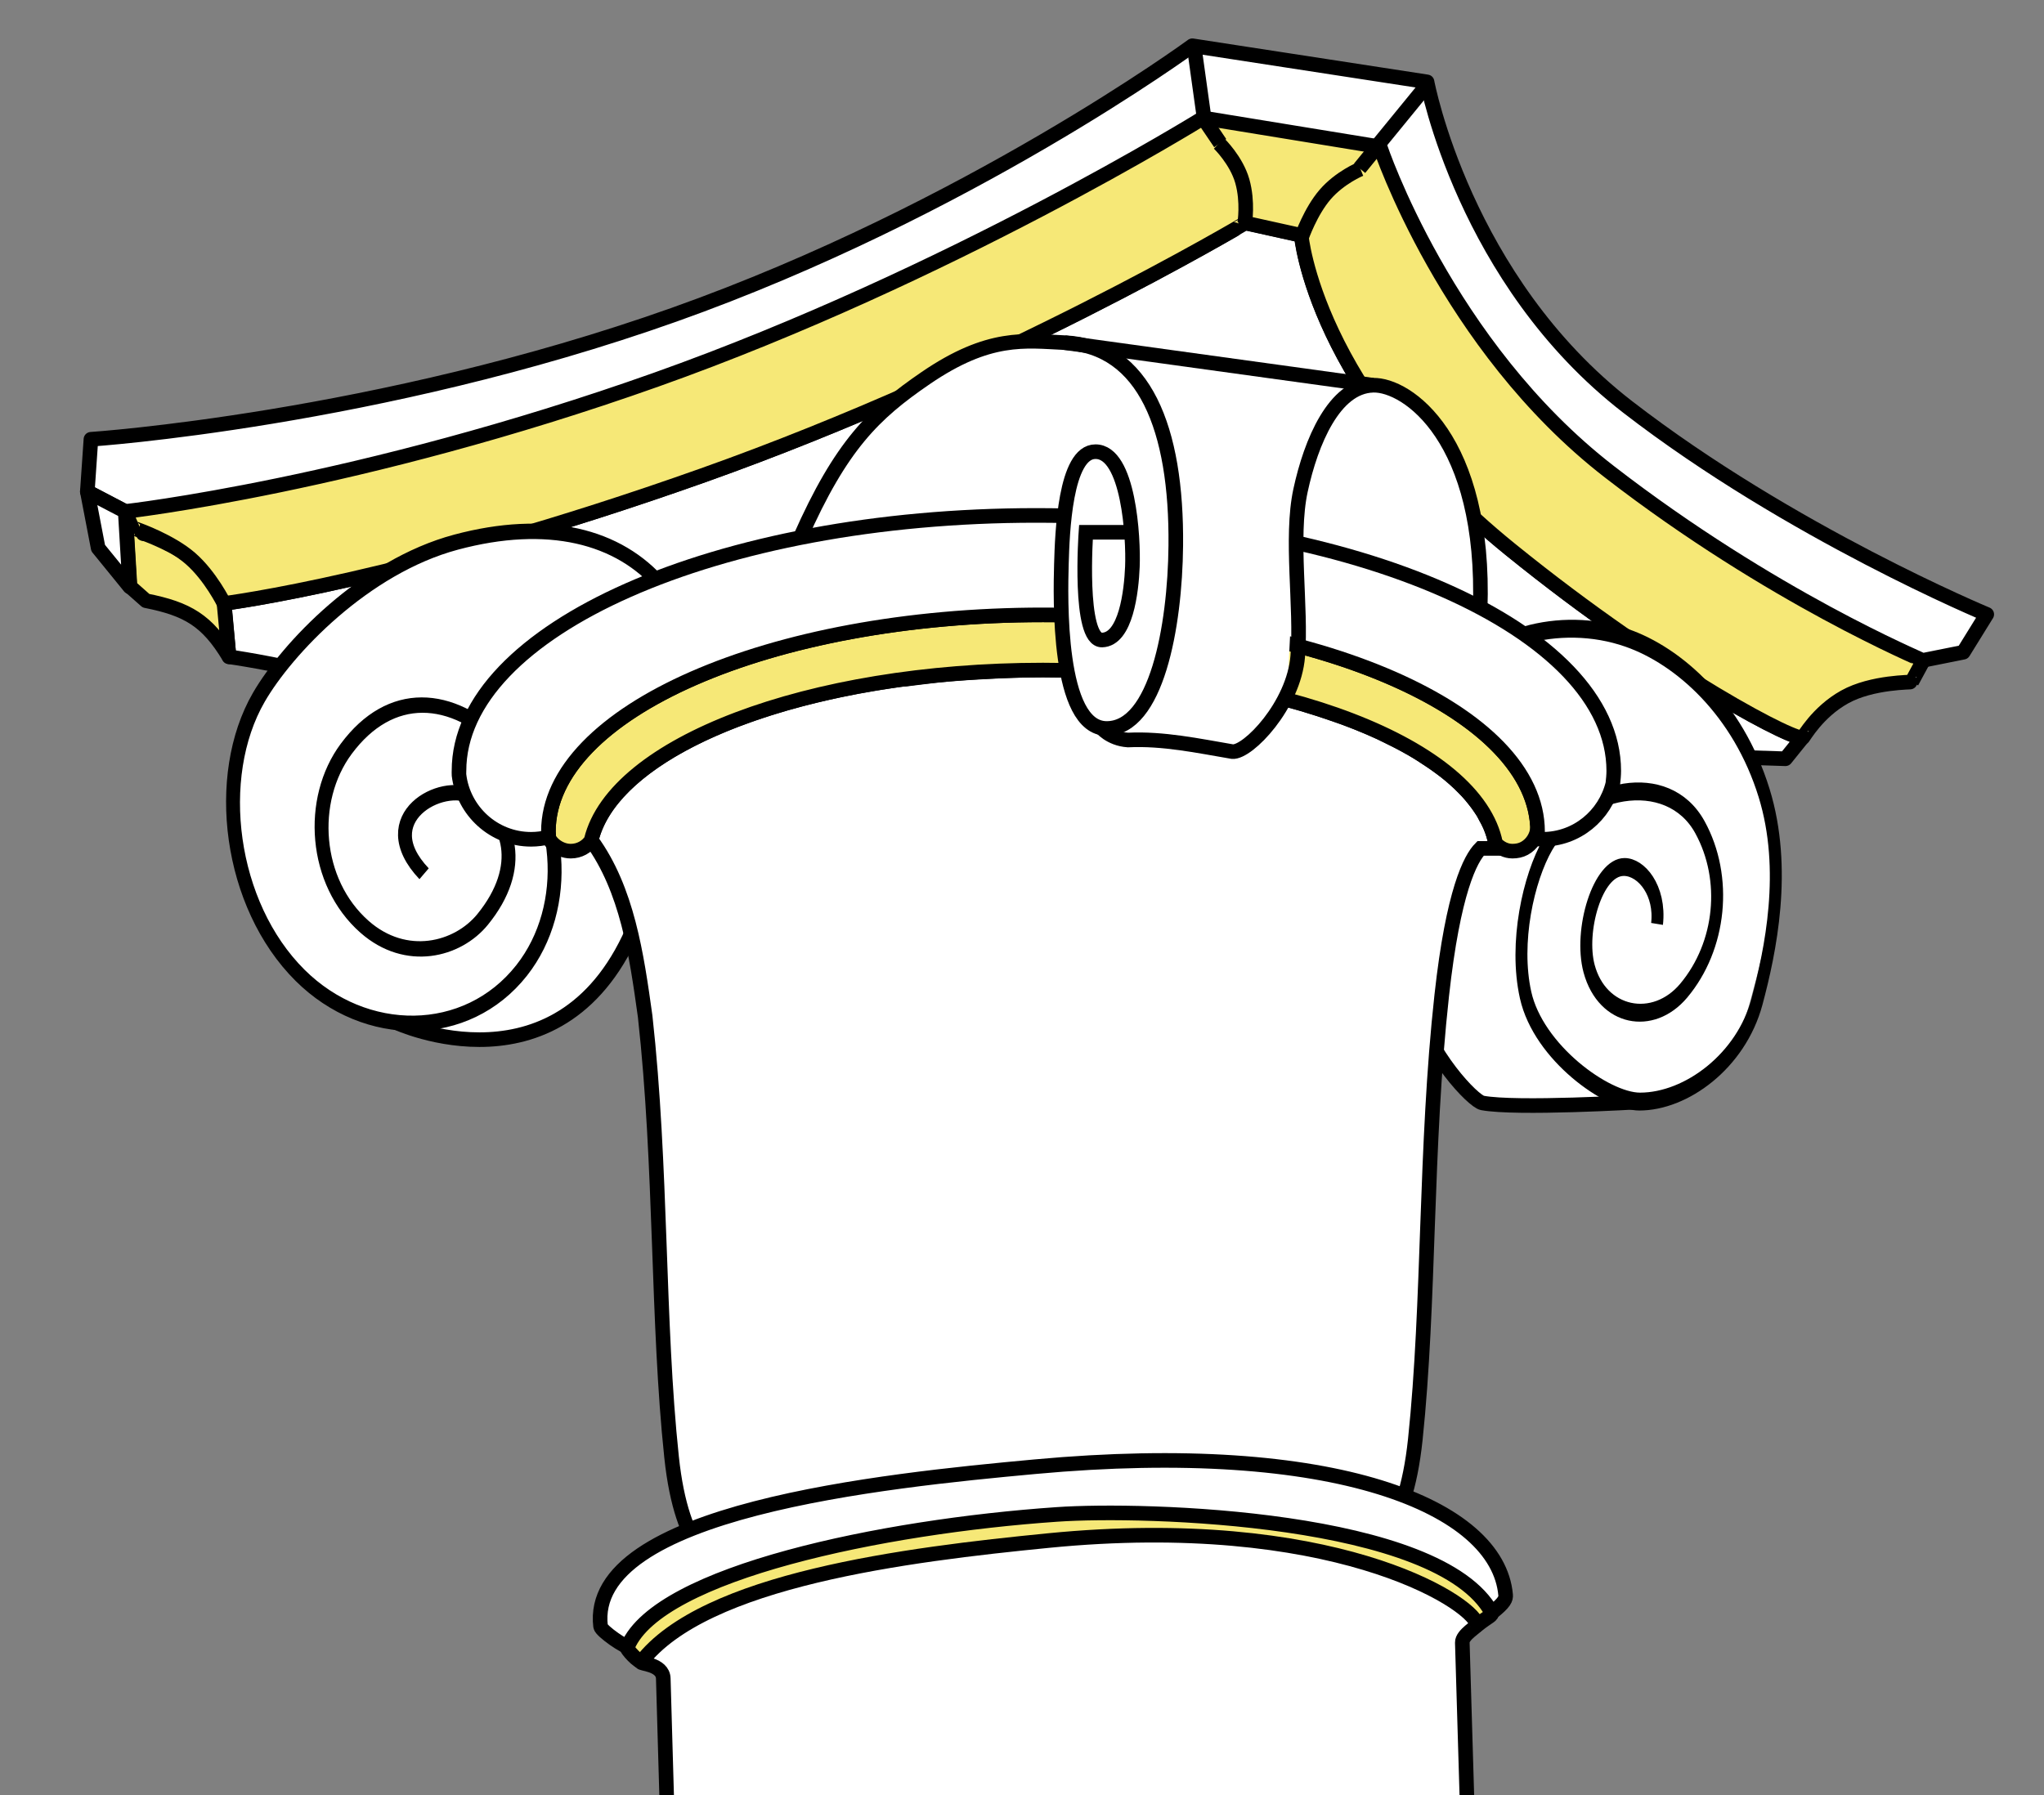
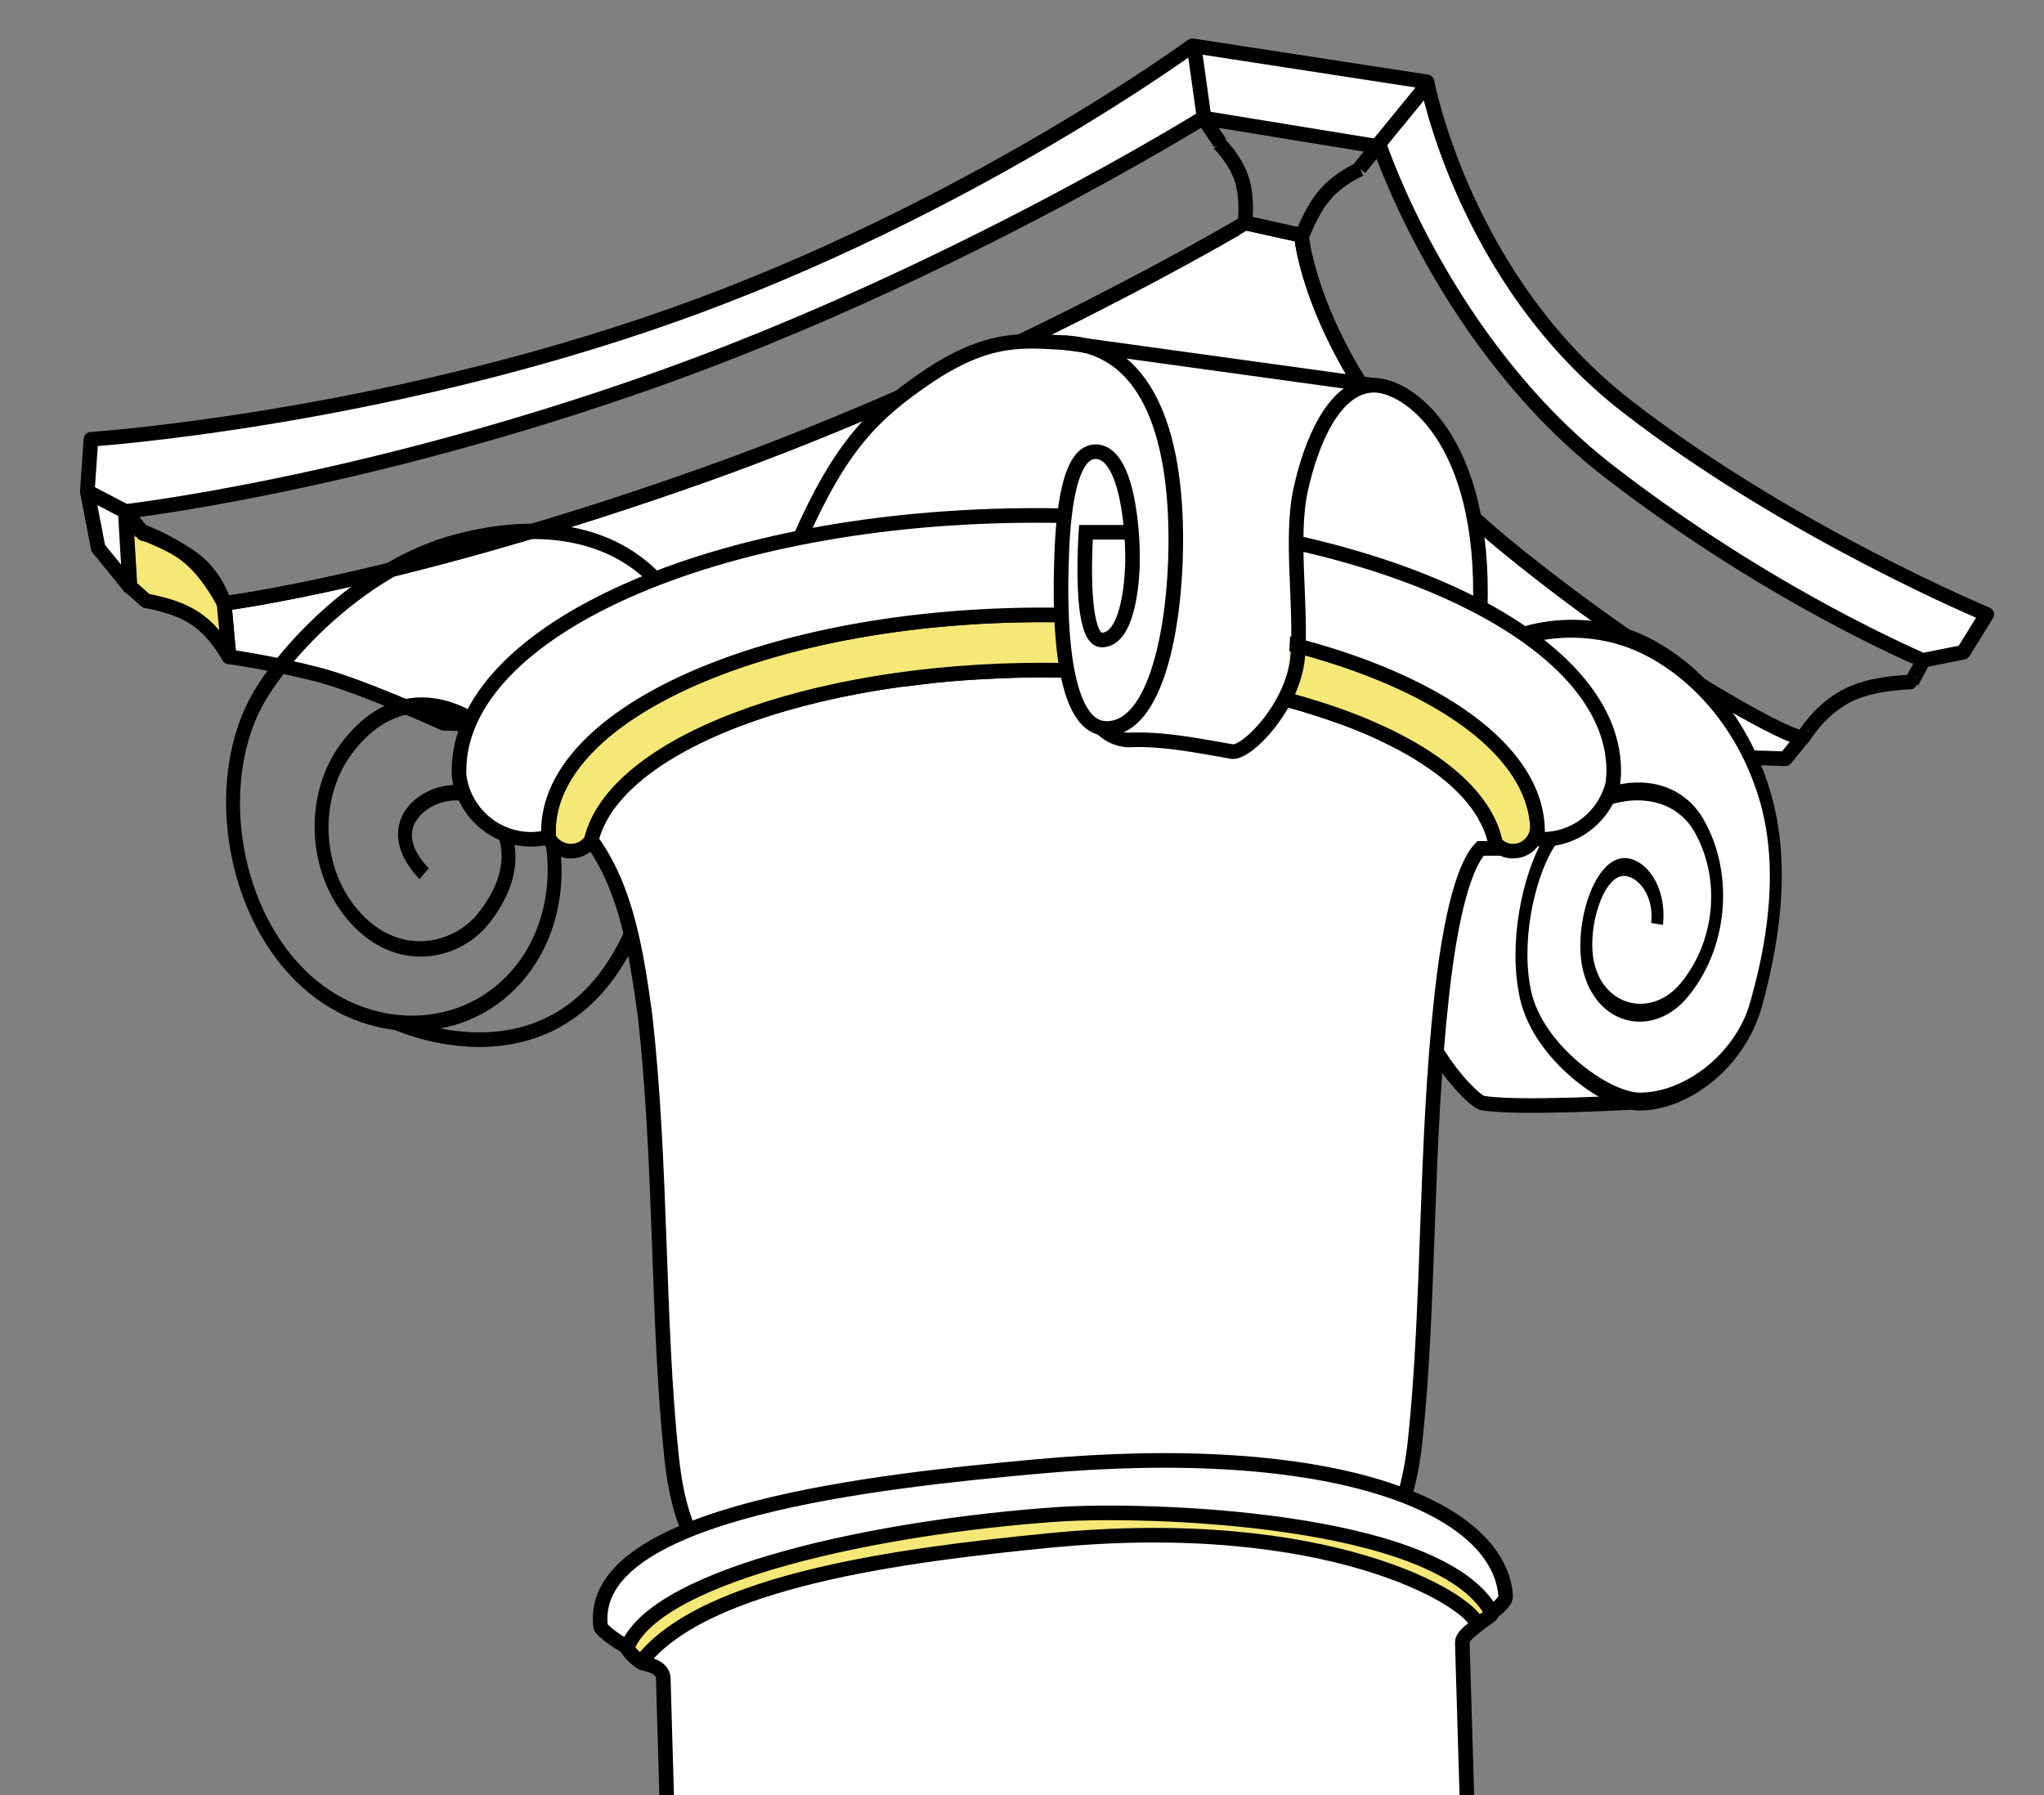
<svg xmlns="http://www.w3.org/2000/svg" xmlns:ns1="http://sodipodi.sourceforge.net/DTD/sodipodi-0.dtd" xmlns:ns2="http://www.inkscape.org/namespaces/inkscape" xmlns:xlink="http://www.w3.org/1999/xlink" id="svg3972" ns1:version="0.32" ns2:version="0.46" width="140" height="123" version="1.0" ns1:docname="Column_impost.svg" ns2:output_extension="org.inkscape.output.svg.inkscape">
  <rect width="100%" height="100%" fill="#808080" stroke="none" />
  <defs id="defs3975">
    <linearGradient ns2:collect="always" id="linearGradient8657">
      <stop style="stop-color:#f3f3f3;stop-opacity:1;" offset="0" id="stop8659" />
      <stop style="stop-color:#f3f3f3;stop-opacity:0;" offset="1" id="stop8661" />
    </linearGradient>
    <ns2:perspective ns1:type="inkscape:persp3d" ns2:vp_x="0 : 526.18109 : 1" ns2:vp_y="0 : 1000 : 0" ns2:vp_z="744.09448 : 526.18109 : 1" ns2:persp3d-origin="372.04724 : 350.78739 : 1" id="perspective3979" />
    <ns2:perspective id="perspective5519" ns2:persp3d-origin="166.5 : 100.66667 : 1" ns2:vp_z="333 : 151 : 1" ns2:vp_y="0 : 1000 : 0" ns2:vp_x="0 : 151 : 1" ns1:type="inkscape:persp3d" />
    <linearGradient ns2:collect="always" xlink:href="#linearGradient8657" id="linearGradient8663" x1="93.692" y1="95.776" x2="50.558" y2="91.534" gradientUnits="userSpaceOnUse" />
    <linearGradient ns2:collect="always" xlink:href="#linearGradient8657" id="linearGradient8665" x1="93.692" y1="95.776" x2="50.558" y2="91.534" gradientUnits="userSpaceOnUse" />
    <linearGradient ns2:collect="always" xlink:href="#linearGradient8657" id="linearGradient8667" x1="93.692" y1="95.776" x2="50.558" y2="91.534" gradientUnits="userSpaceOnUse" />
    <linearGradient ns2:collect="always" xlink:href="#linearGradient8657" id="linearGradient8669" x1="93.692" y1="95.776" x2="50.558" y2="91.534" gradientUnits="userSpaceOnUse" />
  </defs>
  <ns1:namedview ns2:window-height="712" ns2:window-width="1024" ns2:pageshadow="2" ns2:pageopacity="0.0" guidetolerance="10.0" gridtolerance="10.0" objecttolerance="10.0" borderopacity="1.0" bordercolor="#666666" pagecolor="#ffffff" id="base" showgrid="false" showguides="true" ns2:guide-bbox="true" ns2:zoom="0.70710678" ns2:cx="111.62227" ns2:cy="-73.842792" ns2:window-x="-4" ns2:window-y="-4" ns2:current-layer="svg3972" />
  <path id="path4578" style="opacity:1;fill:#ffffff;fill-rule:evenodd;stroke:#000000;stroke-width:1;stroke-linecap:butt;stroke-linejoin:round;stroke-miterlimit:4;stroke-opacity:1;stroke-dasharray:none" d="M 123.49,50.494 L 122.29,51.983 L 99.412,51.241 L 30.4,49.556 C 30.4,49.556 24.842,47.017 21.82,46.226 C 18.798,45.436 15.689,44.996 15.689,44.996 L 15.359,41.336 C 15.359,41.336 27.802,39.795 48.152,32.567 C 68.281,25.417 85.308,15.266 85.308,15.266 L 89.138,16.119 C 89.138,16.119 90.021,26.764 103.431,37.637 C 114.205,46.374 123.429,51.045 123.49,50.494" ns1:nodetypes="ccccsccsccsc" />
  <path style="opacity:1;fill:#f6e877;fill-rule:evenodd;stroke:#000000;stroke-width:1;stroke-linecap:butt;stroke-linejoin:round;stroke-miterlimit:4;stroke-dasharray:none;stroke-opacity:1;fill-opacity:1" d="M 8.594 35.031 L 8.906 40.188 L 10 41.156 C 12.846 41.719 14.189 42.511 15.688 45 L 15.344 41.344 C 15.344 41.344 14.949 39.765 13.562 38.562 C 12.176 37.36 9.812 36.531 9.812 36.531 L 8.594 35.031 z " id="path17037" />
-   <path style="fill:#f6e877;fill-rule:evenodd;stroke:none;stroke-width:1px;stroke-linecap:butt;stroke-linejoin:miter;stroke-opacity:1;fill-opacity:1" d="M 9.016,34.788 L 9.723,36.468 L 14.231,39.031 L 15.468,41.152 L 23.865,39.827 L 29.168,37.97 L 34.56,36.379 L 38.891,35.761 L 60.723,27.717 L 65.938,24.182 L 71.064,22.856 L 85.206,15.166 L 89.007,16.05 L 90.775,22.061 L 93.25,26.215 L 97.316,27.629 L 100.674,33.551 L 101.205,35.849 L 113.933,45.041 L 123.302,50.61 L 125.777,48.135 L 131.522,46.102 L 131.345,44.865 L 127.721,43.45 L 113.225,34.7 L 105.005,27.541 L 98.023,17.818 L 94.576,10.04 L 82.201,8.095 L 70.799,14.459 L 56.745,21.177 L 45.608,25.773 L 26.693,31.518 L 9.016,34.788 z" id="path5156" />
  <path id="path1882" style="opacity:1;fill:#ffffff;fill-opacity:1;fill-rule:evenodd;stroke:#000000;stroke-width:1;stroke-linecap:butt;stroke-linejoin:round;stroke-miterlimit:4;stroke-dasharray:none;stroke-opacity:1" d="M 5.981,33.68 L 6.228,30.094 C 6.228,30.094 25.823,28.789 46.173,21.561 C 66.303,14.411 81.665,3.134 81.665,3.134 L 97.742,5.608 C 97.742,5.608 100.277,19.211 111.469,27.868 C 122.629,36.5 136.079,42.089 136.079,42.089 L 134.471,44.686 L 131.689,45.243 C 131.627,45.181 121.393,40.952 110.232,32.32 C 99.041,23.663 94.527,10.06 94.527,10.06 L 82.407,8.081 C 82.407,8.081 65.066,18.863 44.936,26.013 C 24.587,33.241 8.578,35.04 8.578,35.04 L 5.981,33.68 z" ns1:nodetypes="ccsccscccsccscc" />
  <path style="opacity:1;fill:none;fill-rule:evenodd;stroke:#000000;stroke-width:1;stroke-linecap:butt;stroke-linejoin:round;stroke-miterlimit:4;stroke-dasharray:none;stroke-opacity:1" d="M 9.812,36.531 L 9.812,36.562 C 9.812,36.562 9.347,36.254 9.348,36.254 C 9.525,36.317 11.705,37.099 13.035,38.254 C 14.421,39.457 15.344,41.344 15.344,41.344 C 15.344,41.344 27.807,39.79 48.156,32.562 C 68.286,25.413 85.313,15.281 85.312,15.281 L 89.125,16.125 C 89.125,16.125 90.028,26.751 103.438,37.625 C 114.212,46.362 123.438,51.05 123.5,50.5 C 123.531,50.531 124.458,48.801 126.344,47.75 C 128.23,46.699 130.968,46.75 130.938,46.719 L 131.75,45.219" id="path2779" ns1:nodetypes="ccsscsccscscc" />
  <g id="g8537" transform="matrix(-0.739,0,0,1,132.711,7)" style="opacity:1;stroke-width:1.163;stroke-miterlimit:4;stroke-dasharray:none">
    <g id="g8552" style="stroke-width:1.163;stroke-miterlimit:4;stroke-dasharray:none">
      <path ns1:nodetypes="cccssccssssc" id="path8547" transform="matrix(-1.353,0,0,1,179.609,-7)" d="M 107.875,43.188 C 104.282,43.157 100.851,44.554 99.219,47.156 L 95.75,64.562 C 95.75,64.562 95.75,64.562 96.812,68.438 C 97.875,72.312 100.958,75.448 101.562,75.562 C 103.875,76 112.25,75.5 112.25,75.5 L 112.188,75.469 C 112.229,75.471 112.273,75.469 112.312,75.469 C 115.511,75.469 118.819,72.682 119.906,68.625 C 120.835,65.157 122.626,59.142 120.312,53.719 C 118.891,50.386 116.978,45.274 111.469,43.719 C 110.29,43.386 109.073,43.198 107.875,43.188 z" style="fill:#ffffff;fill-rule:evenodd;stroke:none;stroke-width:1;stroke-linecap:butt;stroke-linejoin:miter;stroke-miterlimit:4;stroke-dasharray:none;stroke-opacity:1;fill-opacity:1" />
      <path transform="matrix(-0.468,-0.689,0.596,-0.478,7.395,107.211)" ns1:nodetypes="cssssssssssc" id="path8541" d="M 33.815,57.771 C 36.219,59.078 36.392,62.217 35.184,63.957 C 33.322,66.64 27.912,65.273 26.192,62.352 C 23.965,58.569 26.894,52.951 31.381,51.714 C 36.875,50.2 41.703,52.936 43.033,58.335 C 44.58,64.612 37.185,72.361 31.297,72.788 C 27.789,73.043 22.605,71.213 20.058,67.411 C 17.25,63.218 18.889,53.822 21.165,50.541 C 24.428,45.839 30.858,42.383 35.778,43.778 C 39.984,44.971 46.442,47.367 49.716,53.605 C 53.348,60.527 52.569,69.146 50.13,75.24 C 46.929,83.235 39.894,90.036 34.414,90.674" style="fill:none;fill-rule:evenodd;stroke:#000000;stroke-width:1.461;stroke-linecap:butt;stroke-linejoin:miter;stroke-opacity:1;stroke-miterlimit:4;stroke-dasharray:none" />
      <path ns1:nodetypes="cssc" transform="matrix(-1.353,0,0,1,179.609,-7)" id="path8545" d="M 112.25,75.5 C 112.25,75.5 103.875,76 101.562,75.562 C 100.958,75.448 97.875,72.312 96.812,68.438 C 95.75,64.562 95.75,64.562 95.75,64.562" style="fill:none;fill-rule:evenodd;stroke:#000000;stroke-width:1;stroke-linecap:butt;stroke-linejoin:miter;stroke-opacity:1;stroke-miterlimit:4;stroke-dasharray:none" />
    </g>
  </g>
  <path ns1:nodetypes="ccccc" d="M 5.981,33.68 L 6.723,37.545 L 8.887,40.204 L 8.578,35.04 L 5.981,33.68 z" style="opacity:1;fill:#ffffff;fill-opacity:1;fill-rule:evenodd;stroke:#000000;stroke-width:1;stroke-linecap:butt;stroke-linejoin:round;stroke-miterlimit:4;stroke-dasharray:none;stroke-opacity:1" id="path4576" />
  <path style="opacity:1;fill:none;fill-rule:evenodd;stroke:#000000;stroke-width:1;stroke-linecap:butt;stroke-linejoin:miter;stroke-miterlimit:4;stroke-dasharray:none;stroke-opacity:1" d="M 83.491,9.824 C 83.491,9.824 84.685,10.979 85.09,12.411 C 85.495,13.842 85.254,15.298 85.254,15.298" id="path4586" ns1:nodetypes="csc" />
  <path style="opacity:1;fill:none;fill-rule:evenodd;stroke:#000000;stroke-width:1;stroke-linecap:butt;stroke-linejoin:miter;stroke-miterlimit:4;stroke-dasharray:none;stroke-opacity:1" d="M 89.152,16.249 C 89.152,16.249 89.757,14.494 90.764,13.326 C 91.771,12.159 93.18,11.579 93.18,11.579" id="path4588" ns1:nodetypes="csc" />
  <g id="g8532" style="opacity:1;stroke-width:1;stroke-miterlimit:4;stroke-dasharray:none">
-     <path ns1:nodetypes="cssscsccc" id="path8514" d="M 36.656,36.406 C 34.985,36.384 33.168,36.634 31.219,37.156 C 24.947,38.837 19.643,44.449 17.719,47.781 C 14.588,53.204 15.697,61.979 20.562,66.812 C 22.385,68.623 24.612,69.69 26.875,70 C 27.127,70.13 31.642,72.403 37.125,70.344 C 42.68,68.257 43.938,61.469 43.938,61.469 L 45.312,40.156 C 43.288,37.77 40.333,36.454 36.656,36.406 z" style="fill:#ffffff;fill-rule:evenodd;stroke:none;stroke-width:1;stroke-linecap:butt;stroke-linejoin:miter;stroke-opacity:1;fill-opacity:1;stroke-miterlimit:4;stroke-dasharray:none" />
    <path transform="matrix(-0.468,-0.689,0.596,-0.478,7.395,107.211)" ns1:nodetypes="csssssssssc" id="path8493" d="M 28.172,58.451 C 34.531,57.327 33.257,64.569 30.642,65.926 C 27.238,67.693 23.38,66.295 22.212,60.504 C 21.522,57.085 23.344,52.576 27.83,51.339 C 33.324,49.825 38.901,53.574 40.231,58.973 C 41.778,65.25 38.39,69.658 32.332,70.904 C 25.338,72.343 18.415,67.718 16.916,60.826 C 15.259,53.21 20.496,45.669 28.031,44.092 C 36.24,42.374 45.321,47.665 48.056,55.068 C 49.737,59.617 51.018,69.528 47.87,77.581 C 44.739,85.588 39.894,90.036 34.414,90.674" style="fill:none;fill-rule:evenodd;stroke:#000000;stroke-width:1.256;stroke-linecap:butt;stroke-linejoin:miter;stroke-opacity:1;stroke-miterlimit:4;stroke-dasharray:none" />
    <path style="fill:none;fill-rule:evenodd;stroke:#000000;stroke-width:1;stroke-linecap:butt;stroke-linejoin:miter;stroke-opacity:1;stroke-miterlimit:4;stroke-dasharray:none" d="M 27.117,70.047 C 27.117,70.047 38.617,75.422 43.555,63.234" id="path8673" ns1:nodetypes="cs" />
  </g>
  <path style="opacity:1;fill:#ffffff;fill-opacity:1;fill-rule:evenodd;stroke:#000000;stroke-width:1;stroke-linecap:butt;stroke-linejoin:miter;stroke-miterlimit:4;stroke-dasharray:none;stroke-opacity:1" d="M 71.438 45.906 C 70.098 45.906 68.753 45.956 67.406 46.031 C 66.619 46.075 65.815 46.12 65.031 46.188 C 64.021 46.275 63.025 46.407 62.031 46.531 C 61.98 46.538 61.926 46.524 61.875 46.531 C 50.36 48.084 41.763 52.364 40.5 57.531 C 40.495 57.539 40.505 57.555 40.5 57.562 C 42.959 60.932 43.599 65.391 44.188 69.625 C 45.335 79.951 45.008 90.517 46 99.844 C 46.354 103.169 47.12 105.103 47.969 106.25 L 47.969 117.062 L 94.969 117.062 L 94.969 105.094 C 95.817 103.938 96.584 101.976 96.938 98.625 C 97.929 89.228 97.602 78.592 98.75 68.188 C 99.539 61.034 100.722 58.818 101.406 58.125 L 102.5 58.125 C 102.484 58.008 102.46 57.897 102.438 57.781 C 102.419 57.688 102.398 57.592 102.375 57.5 C 102.346 57.385 102.317 57.27 102.281 57.156 C 102.251 57.06 102.223 56.97 102.188 56.875 C 102.15 56.774 102.106 56.663 102.062 56.562 C 102.017 56.458 101.958 56.354 101.906 56.25 C 101.858 56.152 101.803 56.065 101.75 55.969 C 101.694 55.868 101.655 55.756 101.594 55.656 C 101.536 55.562 101.469 55.468 101.406 55.375 C 101.339 55.274 101.261 55.162 101.188 55.062 C 101.119 54.97 101.042 54.873 100.969 54.781 C 100.886 54.677 100.808 54.572 100.719 54.469 C 100.647 54.386 100.575 54.3 100.5 54.219 C 100.404 54.115 100.29 54.009 100.188 53.906 C 100.107 53.825 100.022 53.736 99.938 53.656 C 99.825 53.55 99.713 53.449 99.594 53.344 C 99.515 53.274 99.426 53.194 99.344 53.125 C 99.002 52.838 98.609 52.556 98.219 52.281 C 98.129 52.218 98.03 52.156 97.938 52.094 C 97.536 51.822 97.103 51.539 96.656 51.281 C 96.637 51.27 96.613 51.261 96.594 51.25 C 96.045 50.937 95.456 50.635 94.844 50.344 C 94.742 50.296 94.634 50.235 94.531 50.188 C 93.989 49.937 93.431 49.701 92.844 49.469 C 92.206 49.217 91.531 48.979 90.844 48.75 C 90.781 48.729 90.72 48.708 90.656 48.688 C 90.565 48.658 90.467 48.623 90.375 48.594 C 89.705 48.379 89.024 48.161 88.312 47.969 C 88.231 47.947 88.144 47.928 88.062 47.906 C 87.333 47.713 86.582 47.542 85.812 47.375 C 85.741 47.359 85.666 47.328 85.594 47.312 C 84.805 47.144 83.982 46.984 83.156 46.844 C 82.943 46.808 82.716 46.784 82.5 46.75 C 81.797 46.638 81.102 46.528 80.375 46.438 C 80.334 46.432 80.291 46.443 80.25 46.438 C 79.35 46.327 78.431 46.233 77.5 46.156 C 77.47 46.154 77.437 46.159 77.406 46.156 C 76.453 46.079 75.483 46.009 74.5 45.969 C 74.49 45.968 74.479 45.969 74.469 45.969 C 73.475 45.929 72.456 45.906 71.438 45.906 z " id="path8153" />
  <path ns1:nodetypes="ccsssss" id="path11701" d="M 102.172,110.456 C 102.196,110.72 102.046,110.655 101.15,111.362 C 95.712,106.547 79.341,106.186 73.372,106.604 C 61.438,107.427 48.699,110.378 43.949,113.827 C 43.802,113.934 42.902,113.039 42.863,112.718 C 41.898,104.794 61.613,101.994 72.018,101.567 C 91.481,100.768 101.629,104.4 102.172,110.456 z" style="opacity:1;fill:#f6e877;fill-opacity:1;fill-rule:nonzero;stroke:#000000;stroke-width:1;stroke-linecap:round;stroke-linejoin:round;stroke-miterlimit:4;stroke-dasharray:none;stroke-dashoffset:0;stroke-opacity:1" />
  <path ns1:nodetypes="csssssc" id="path10812" d="M 45.66,123 L 45.43,114.993 C 45.401,113.988 43.817,113.999 43.916,113.87 C 48.242,108.223 62.115,106.501 71.807,105.545 C 91.025,103.65 100.677,109.618 101.185,111.288 C 101.224,111.415 100.142,111.986 100.158,112.532 L 100.469,123" style="opacity:1;fill:#ffffff;fill-opacity:1;fill-rule:nonzero;stroke:#000000;stroke-width:1;stroke-linecap:round;stroke-linejoin:round;stroke-miterlimit:4;stroke-dasharray:none;stroke-dashoffset:0;stroke-opacity:1" />
  <path style="opacity:1;fill:#ffffff;fill-opacity:1;fill-rule:nonzero;stroke:#000000;stroke-width:1;stroke-linecap:round;stroke-linejoin:round;stroke-miterlimit:4;stroke-dasharray:none;stroke-dashoffset:0;stroke-opacity:1" d="M 103.124,109.264 C 103.148,109.528 103.073,109.783 102.178,110.49 C 98.594,103.904 78.356,103.336 72.387,103.754 C 60.453,104.577 45.179,107.747 43.001,112.777 C 42.929,112.944 41.174,111.747 41.135,111.425 C 40.17,103.501 60.515,101.441 70.884,100.485 C 91.443,98.59 102.581,103.209 103.124,109.264 z" id="path9925" ns1:nodetypes="ccsssss" />
  <path style="opacity:1;fill:none;fill-rule:evenodd;stroke:#000000;stroke-width:1;stroke-linecap:butt;stroke-linejoin:miter;stroke-miterlimit:4;stroke-dasharray:none;stroke-opacity:1" d="M 81.786,3.153 L 82.474,8.092" id="path2775" ns1:nodetypes="cc" />
  <path style="opacity:1;fill:none;fill-rule:evenodd;stroke:#000000;stroke-width:1;stroke-linecap:butt;stroke-linejoin:miter;stroke-miterlimit:4;stroke-dasharray:none;stroke-opacity:1" d="M 82.407,8.081 L 83.576,9.807" id="path4590" ns1:nodetypes="cc" />
  <path style="opacity:1;fill:none;fill-rule:evenodd;stroke:#000000;stroke-width:1;stroke-linecap:butt;stroke-linejoin:miter;stroke-miterlimit:4;stroke-dasharray:none;stroke-opacity:1" d="M 94.307,10.024 L 97.777,5.779" id="path2777" ns1:nodetypes="cc" />
  <path style="opacity:1;fill:none;fill-rule:evenodd;stroke:#000000;stroke-width:1;stroke-linecap:butt;stroke-linejoin:miter;stroke-miterlimit:4;stroke-dasharray:none;stroke-opacity:1" d="M 93.12,11.534 L 94.346,10.03" id="path4592" />
  <path style="opacity:1;fill:#f6e877;fill-opacity:1;fill-rule:evenodd;stroke:#000000;stroke-width:1;stroke-linejoin:miter;stroke-miterlimit:4;stroke-dasharray:none;stroke-dashoffset:0;stroke-opacity:1" d="M 71.438 42.125 C 52.739 42.125 37.563 48.785 37.562 56.969 C 37.562 57.125 37.582 57.282 37.594 57.438 C 37.786 57.774 38.107 58.041 38.469 58.188 C 38.666 58.268 38.869 58.312 39.094 58.312 C 39.683 58.312 40.199 58.02 40.5 57.562 C 40.505 57.555 40.495 57.539 40.5 57.531 C 42.094 51.01 55.35 45.906 71.438 45.906 C 87.729 45.906 101.123 51.141 102.438 57.781 C 102.737 58.091 103.123 58.312 103.594 58.312 C 103.886 58.312 104.164 58.256 104.406 58.125 C 104.91 57.852 105.268 57.316 105.312 56.719 C 105.311 56.676 105.315 56.636 105.312 56.594 C 104.849 48.586 89.844 42.125 71.438 42.125 z " id="path7618" />
  <path style="opacity:1;fill:#ffffff;fill-opacity:1;fill-rule:evenodd;stroke:#000000;stroke-width:1;stroke-linejoin:miter;stroke-miterlimit:4;stroke-dasharray:none;stroke-dashoffset:0;stroke-opacity:1" d="M 70.969 35.312 C 49.146 35.312 31.437 43.141 31.438 52.812 C 31.443 52.907 31.426 53.001 31.438 53.094 C 31.733 55.564 33.826 57.5 36.375 57.5 C 36.797 57.5 37.202 57.444 37.594 57.344 C 37.587 57.221 37.562 57.092 37.562 56.969 C 37.563 48.785 52.739 42.125 71.438 42.125 C 90.136 42.125 105.312 48.785 105.312 56.969 C 105.312 57.134 105.294 57.305 105.281 57.469 C 105.407 57.478 105.528 57.5 105.656 57.5 C 107.995 57.5 109.935 55.864 110.469 53.688 C 110.501 53.398 110.531 53.105 110.531 52.812 C 110.531 43.141 92.792 35.312 70.969 35.312 z " id="path8446" />
  <path style="fill:#ffffff;fill-rule:evenodd;stroke:none;stroke-width:1;stroke-linecap:butt;stroke-linejoin:miter;stroke-opacity:1;fill-opacity:1;opacity:1;stroke-miterlimit:4;stroke-dasharray:none" d="M 71.844,23.281 C 68.392,23.281 59.976,25.285 54.938,36.688 L 56.417,34.046 L 73.031,33.906 C 72.924,35.071 72.802,38.918 72.688,40.438 C 72.687,42.35 72.45,49.295 75.438,49.844 C 75.509,49.93 76.09,50.605 77.25,50.688 C 79.684,50.572 82.03,51.097 84.406,51.5 C 85.372,51.581 87.65,48.866 88.25,45.844 L 88.737,35.897 L 101.277,38.598 L 101.375,41.781 C 101.778,30.033 96.345,26.335 94.031,26.406 L 71.844,23.281 z" id="path8586" ns1:nodetypes="cccccccccccccc" />
  <path style="fill:none;fill-rule:evenodd;stroke:#000000;stroke-width:1;stroke-linecap:butt;stroke-linejoin:miter;stroke-opacity:1;stroke-miterlimit:4;stroke-dasharray:none;opacity:1" d="M 77.296,36.468 L 74.379,36.468 C 74.379,36.468 73.848,43.892 75.484,43.848 C 77.119,43.804 77.493,40.506 77.561,38.827 C 77.642,36.835 77.313,30.944 75.034,30.944 C 72.943,30.944 72.757,36.579 72.699,38.633 C 72.637,40.873 72.407,49.908 75.802,49.908 C 79.196,49.908 80.48,42.975 80.533,37.379 C 80.61,29.397 78.401,23.728 72.92,23.475 C 70.207,23.35 67.753,22.924 63.393,25.909 C 59.861,28.327 57.608,30.499 54.796,36.862" id="path8559" ns1:nodetypes="ccsssssssss" />
  <path style="fill:none;fill-rule:evenodd;stroke:#000000;stroke-width:1;stroke-linecap:butt;stroke-linejoin:miter;stroke-opacity:1;stroke-miterlimit:4;stroke-dasharray:none;opacity:1" d="M 75.395,49.814 C 75.395,49.814 76.014,50.61 77.251,50.698 C 79.686,50.583 82.035,51.09 84.411,51.494 C 85.472,51.582 88.623,48.312 88.888,44.953 C 89.154,41.594 88.374,36.856 89.077,33.6 C 89.798,30.259 91.389,26.473 94.045,26.392 C 96.359,26.321 101.785,30.022 101.381,41.771" id="path8563" ns1:nodetypes="cccssss" />
  <path style="fill:none;fill-rule:evenodd;stroke:#000000;stroke-width:1;stroke-linecap:butt;stroke-linejoin:miter;stroke-opacity:1;stroke-miterlimit:4;stroke-dasharray:none;opacity:1" d="M 72.92,23.475 L 94.045,26.392" id="path8565" ns1:nodetypes="cc" />
</svg>